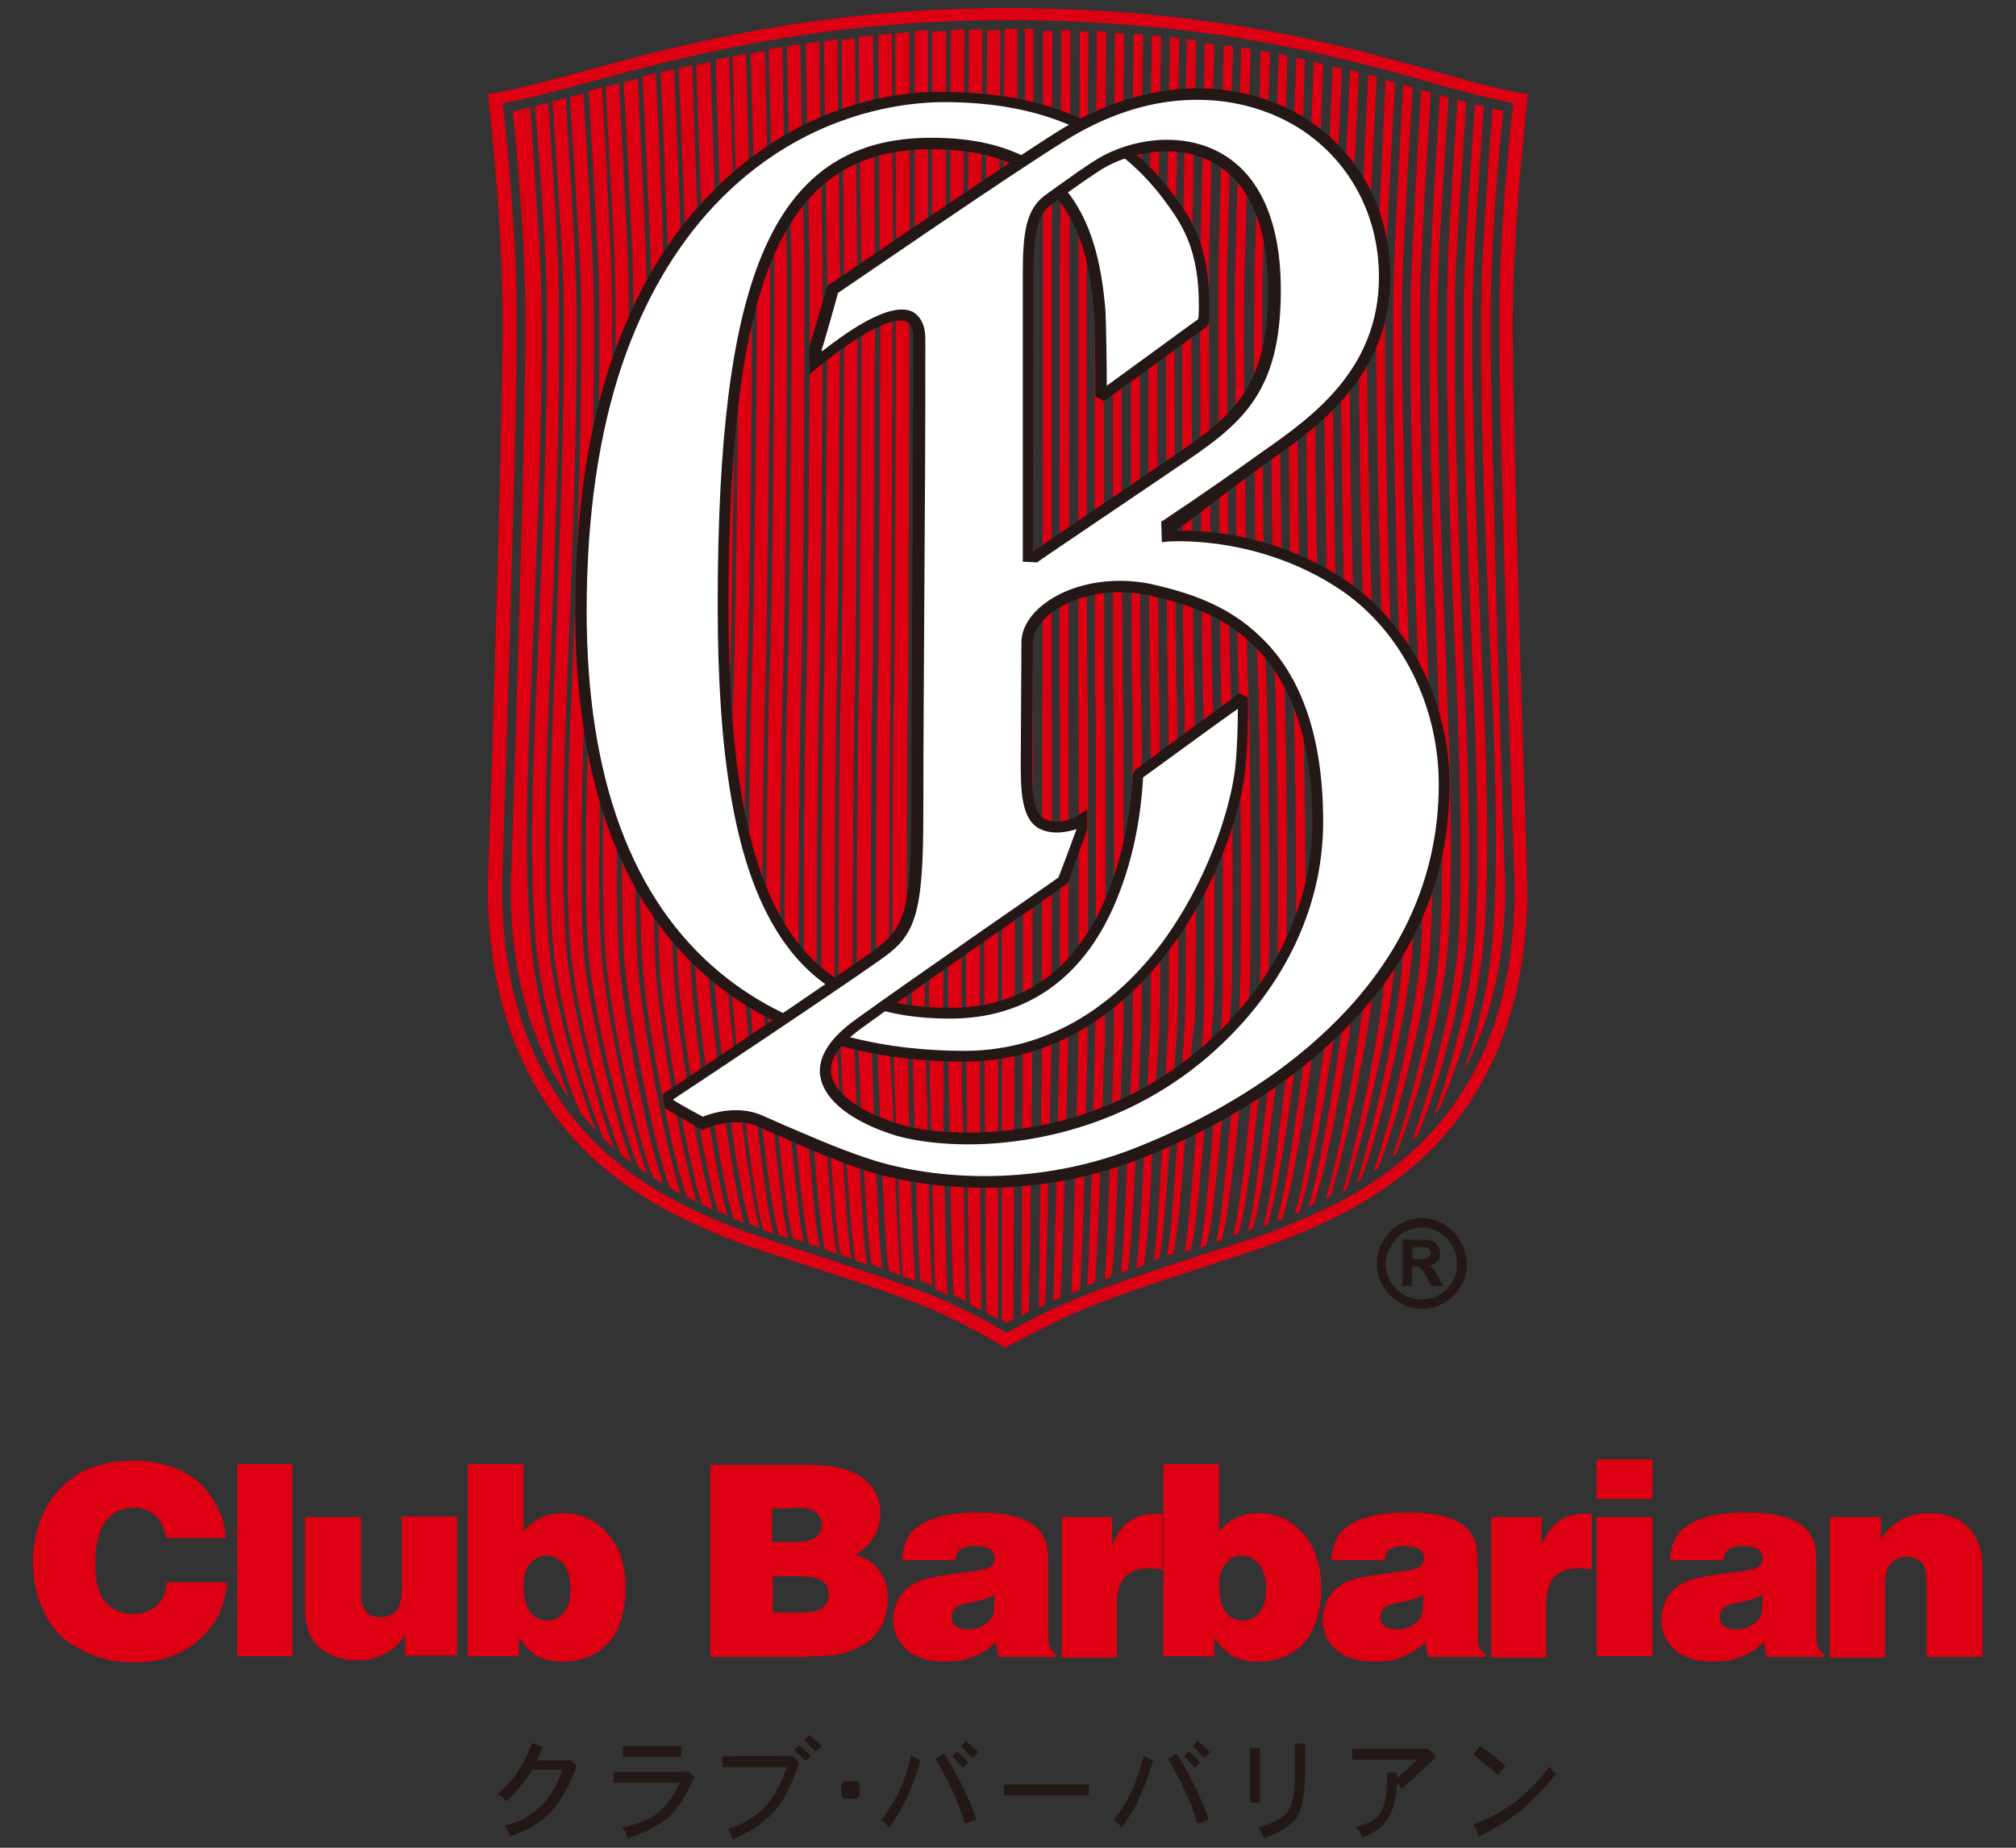
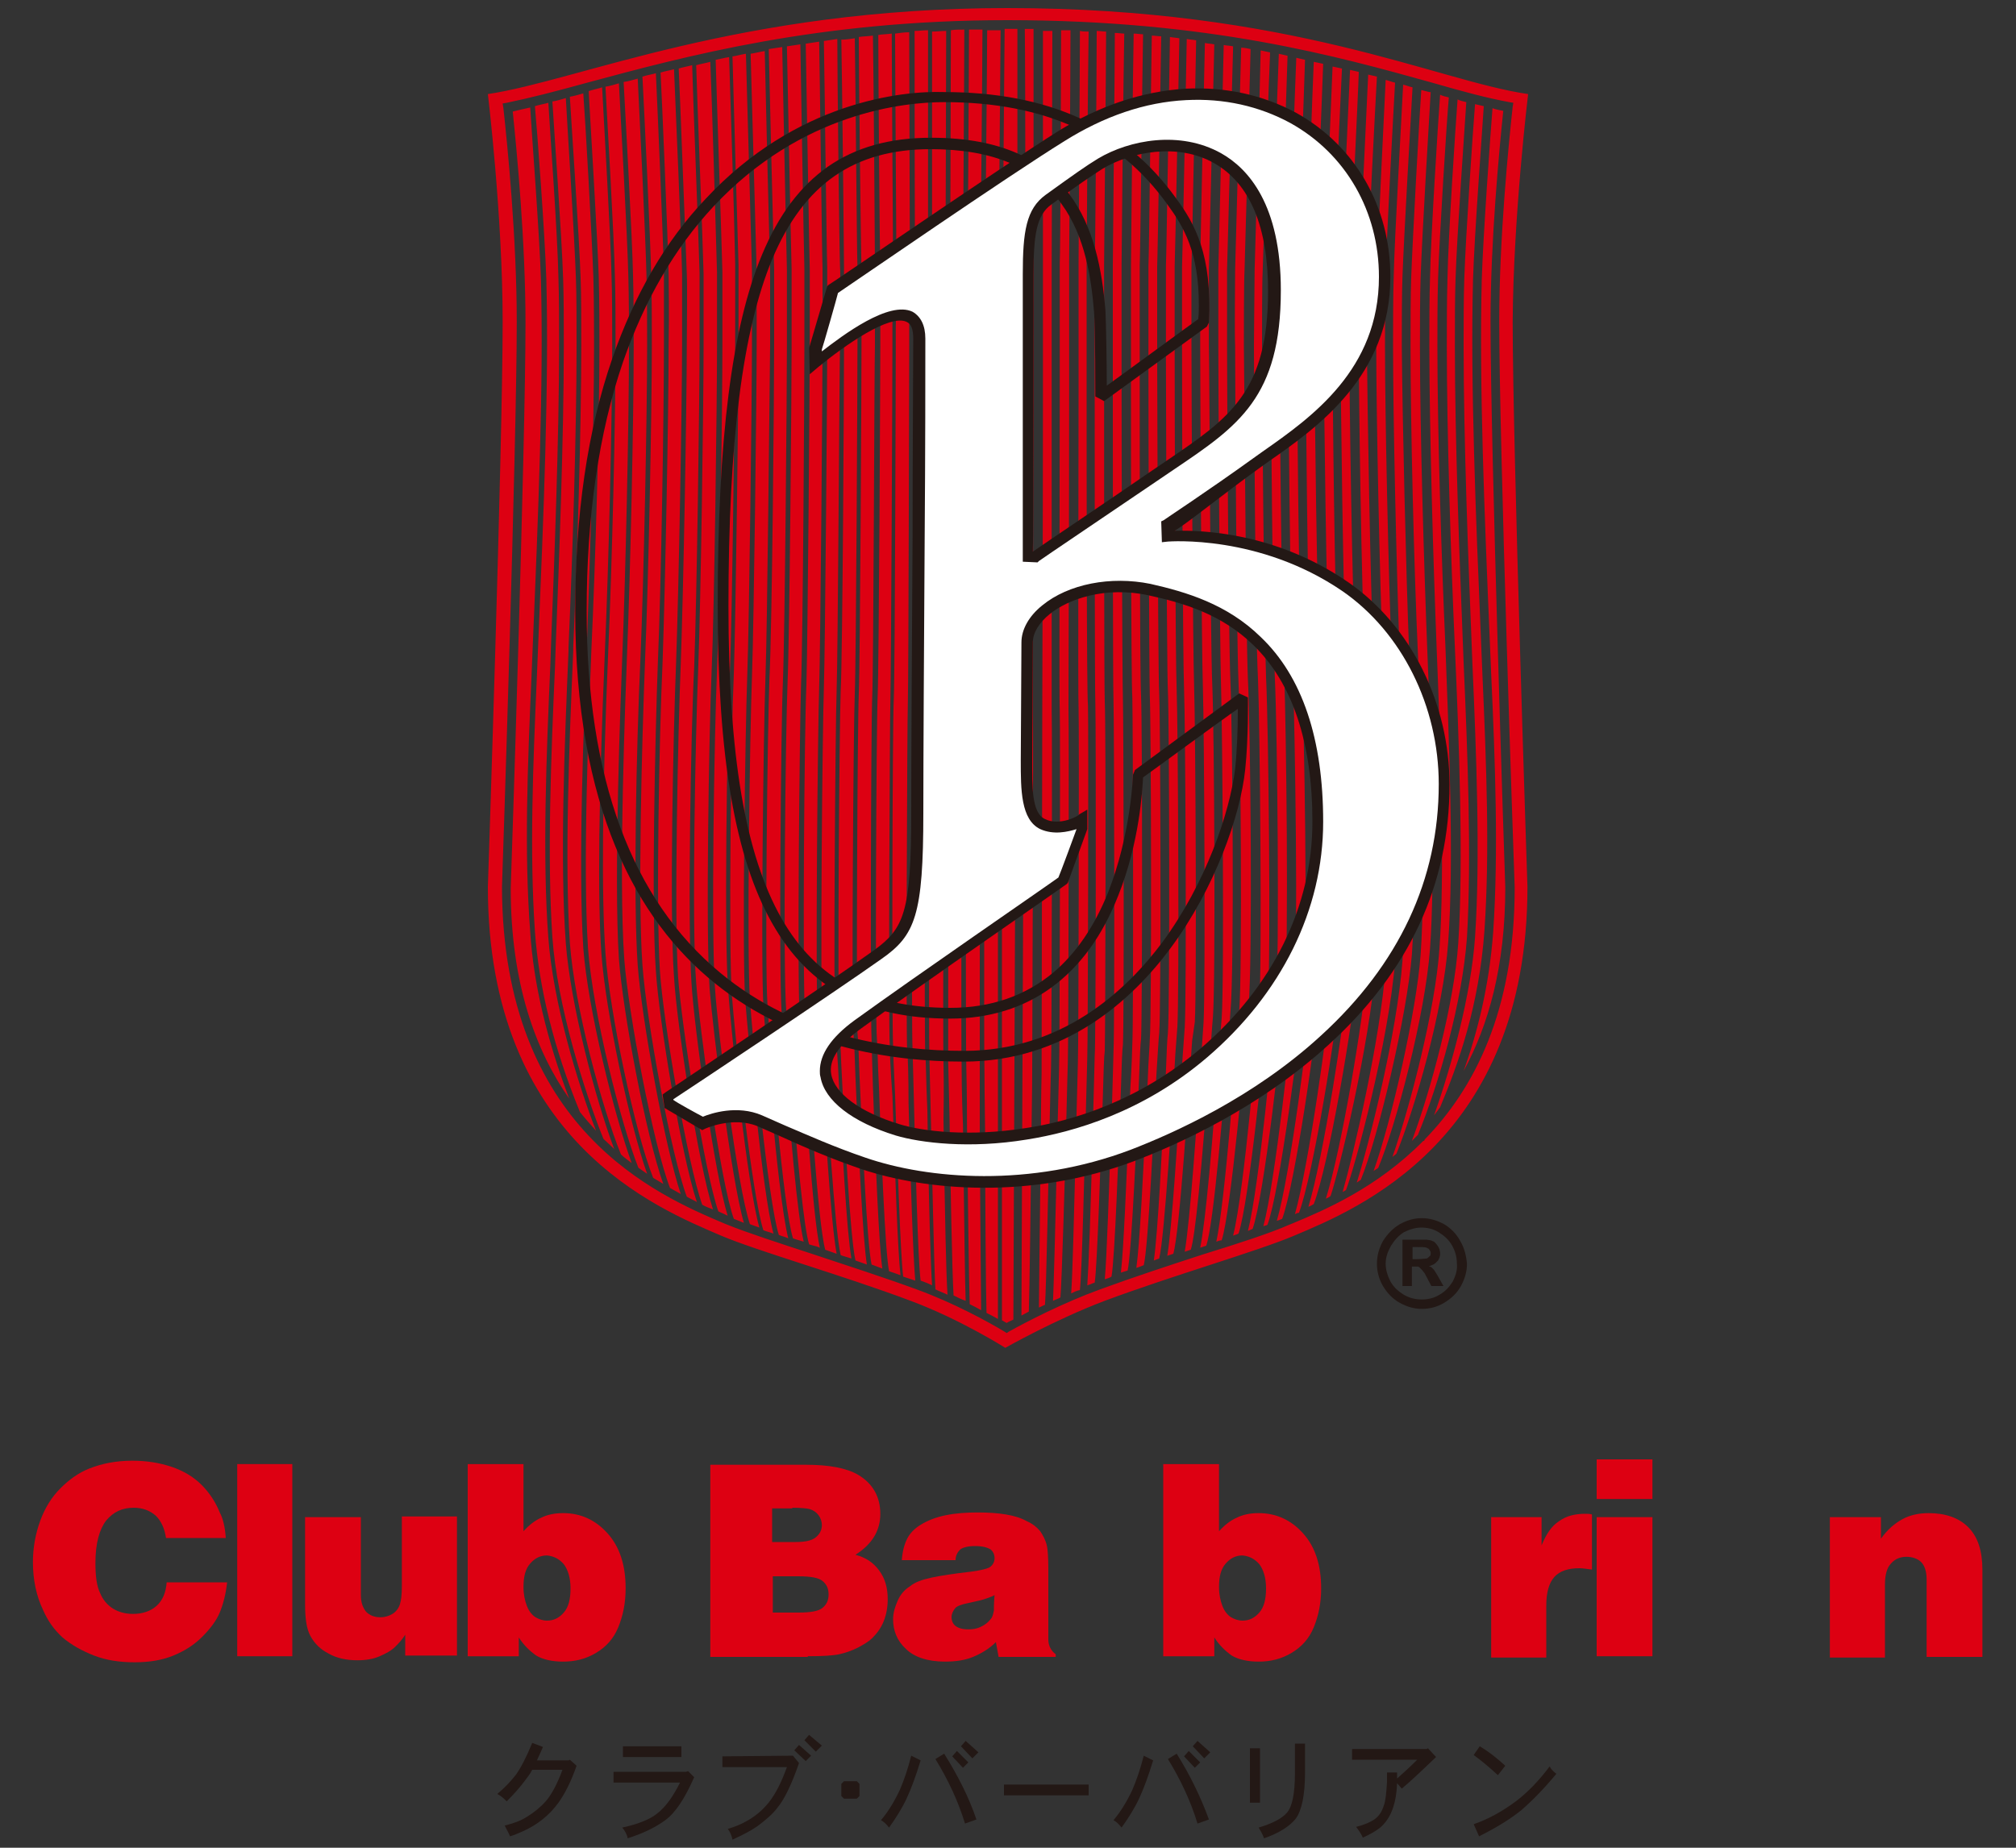
<svg xmlns="http://www.w3.org/2000/svg" version="1.1" id="レイヤー_1" x="0px" y="0px" viewBox="0 0 300 275" style="enable-background:new 0 0 300 275;" xml:space="preserve">
  <rect x="0" y="0" width="300" height="275" fill="#333333" stroke="none" />
  <style type="text/css">
	.st0{fill:#231815;}
	.st1{fill:#DD0012;}
	.st2{fill:#FFFFFF;}
</style>
  <g>
    <g>
      <g>
        <path class="st0" d="M217.3,184.7c-0.6-1.1-1.4-1.9-2.4-2.5c-1.1-0.6-2.2-0.9-3.3-0.9c-1.2,0-2.2,0.3-3.3,0.9     c-1,0.6-1.8,1.4-2.5,2.5c-0.6,1.1-0.9,2.2-0.9,3.4c0,1.1,0.3,2.3,0.9,3.3c0.6,1,1.4,1.9,2.5,2.5c1.1,0.6,2.1,0.9,3.3,0.9     c1.2,0,2.3-0.3,3.3-0.9c1-0.6,1.9-1.4,2.5-2.5c0.6-1.1,0.9-2.2,0.9-3.3C218.2,186.9,217.9,185.7,217.3,184.7 M216.2,190.7     c-0.5,0.8-1.1,1.5-2,2c-0.8,0.5-1.7,0.7-2.6,0.7c-1,0-1.8-0.2-2.7-0.7c-0.8-0.5-1.5-1.1-2-2c-0.4-0.8-0.7-1.7-0.7-2.6     c0-1,0.3-1.8,0.8-2.7c0.5-0.8,1.1-1.5,1.9-2c0.8-0.4,1.7-0.7,2.6-0.7c0.9,0,1.8,0.2,2.6,0.7c0.8,0.5,1.5,1.1,2,2     c0.5,0.9,0.7,1.8,0.7,2.7C216.9,189,216.6,189.9,216.2,190.7" />
        <path class="st0" d="M213.4,189l-0.4-0.4l-0.4-0.2l0.2,0l0.5-0.2l0.3-0.2l0.4-0.4l0.2-0.4l0.1-0.4l0-0.4l-0.1-0.5l-0.2-0.4     l-0.3-0.4l-0.3-0.3l-0.5-0.2l-0.6-0.1h-3.6v6.9h1.4v-2.9l0.7,0l0.2,0l0.2,0.1l0.4,0.4l0.4,0.5l1,1.9h1.8l-0.9-1.6L213.4,189z      M210.8,187.4h-0.6v-1.8h0.6c0.8,0,1.3,0,1.5,0.1c0.2,0.1,0.4,0.2,0.4,0.3c0.1,0.1,0.2,0.3,0.2,0.5c0,0.2,0,0.4-0.2,0.5     c-0.1,0.1-0.3,0.3-0.4,0.3C212.1,187.3,211.6,187.4,210.8,187.4" />
        <path class="st1" d="M127,153.9c-0.3-4.1,0-46.3,0.2-50.7c0.2-4.6,0.4-46.8,0.4-51.8l0-2.3c0-3.2,0.1-8.6,0-9.3     c-0.1-2.1-0.3-29.4-0.4-34.1c-0.7,0.1-1.3,0.2-2,0.2c0.1,4.8,0.4,31.7,0.4,34c0,0.8,0,6.1,0,9.3l0,2.3c0,4.6-0.2,46-0.5,51.4     c-0.2,5.4-0.5,45.7-0.2,50.2c0.1,0.8,0.2,2.8,0.3,5.5c0.4,8.4,1.3,25.5,2.1,29c0.6,0.2,1.1,0.4,1.7,0.6     c-0.6-3.7-1.2-16.2-1.7-27.9C127.2,157.1,127.1,154.7,127,153.9 M129.7,154.7c-0.2-3.5-0.1-46.5,0.1-51.1     c0.2-4.1,0.3-49.1,0.4-52.2l0-2.4c0-3.3,0.1-8.7,0-9.4c0-1.8-0.2-29.6-0.3-34.3c-0.7,0.1-1.4,0.1-2.1,0.2     c0,4.6,0.3,32.1,0.4,34.2c0,0.7,0,6.1,0,9.3l0,2.3c0,5-0.2,47.2-0.4,51.8c-0.2,4.4-0.4,46.6-0.2,50.6c0.1,0.8,0.2,3.1,0.3,6.3     c0.4,8.9,1.1,25,1.8,28.2c0.5,0.2,1.1,0.4,1.6,0.6c-0.5-3.4-1-15.2-1.4-27.1C129.8,158.2,129.7,155.5,129.7,154.7 M135,156.4     c-0.2-2.7,0-49.5,0.1-52c0.1-3,0.2-52.6,0.2-53.1l0-2.6c0-3.3,0.1-8.9,0.1-9.3c0-1.3-0.1-29.8-0.1-34.6c-0.7,0-1.4,0.1-2.1,0.2     c0,4.5,0.2,32.9,0.2,34.5c0,0.5,0,5.8-0.1,9.3l0,2.6c0,0.5-0.1,49-0.3,52.7c-0.2,3.6-0.3,48.4-0.1,51.5c0,0.7,0.1,3.5,0.3,7.4     c0.3,8.6,0.8,24,1.2,27c0.6,0.2,1.2,0.4,1.8,0.6c-0.3-3.3-0.7-14.4-1-26.4C135.2,160.1,135.1,157,135,156.4 M119,151.3     c-0.4-5.6,0-43.3,0.2-49.4c0.3-6.6,0.5-45.4,0.5-50.5l0-2c0-3.1,0-8.4,0-9.4c-0.1-2.8-0.5-28.7-0.6-33.4c-0.7,0.1-1.4,0.2-2,0.3     c0.1,4.5,0.6,30.1,0.7,33.2c0,1.1,0,6.3,0,9.4l0,1.9c0,6.3-0.3,43-0.6,50.1c-0.3,7-0.7,42.9-0.2,48.9l0,0.6     c1.7,23.6,2.7,31.8,3.4,34.2c0.3,0.1,0.7,0.2,1.1,0.3c0.2,0.1,0.3,0.1,0.5,0.2c-1.1-4.9-2.2-23.1-2.7-31.2L119,151.3z      M116.3,150.5c-0.4-6-0.1-42,0.2-49c0.3-7.1,0.6-43.8,0.6-50.1l0-1.9c0-2.9,0-8.3,0-9.4c-0.1-3.1-0.6-28.4-0.7-33.1     c-0.7,0.1-1.4,0.2-2,0.3c0.1,4.6,0.7,29.5,0.8,32.8c0,1.3,0,6.7,0,9.5l0,1.6c0,7.3-0.3,42.1-0.7,49.7c-0.3,7.9-0.7,42.2-0.3,48.5     c0.4,6.3,2.3,30,3.8,34.9c0.5,0.2,1,0.3,1.6,0.5c-0.9-3.8-2-15.2-3.3-33.9L116.3,150.5z M121.7,152.2c-0.4-5.2,0-44.5,0.2-49.9     c0.2-5.8,0.5-45.6,0.5-50.9l0-2.2c0-3.1,0-8.4,0-9.3c-0.1-2.6-0.4-28.9-0.5-33.7c-0.7,0.1-1.4,0.2-2,0.3     c0.1,4.5,0.5,30.6,0.6,33.5c0,1,0,6.3,0,9.4l0,2c0,5.1-0.3,43.9-0.5,50.5c-0.3,6.2-0.6,43.8-0.2,49.4l0.2,3.2     c0.5,7.7,1.7,27.4,2.8,31.5c0.6,0.2,1.1,0.4,1.7,0.6c-0.9-4.7-1.9-21.7-2.4-30.3L121.7,152.2z M124.3,153     c-0.3-4.5,0-44.9,0.2-50.3c0.2-5.4,0.4-46.8,0.5-51.4l0-2.3c0-3.2,0.1-8.5,0-9.3c-0.1-2.3-0.4-29-0.4-33.9     c-0.7,0.1-1.4,0.2-2,0.3c0.1,4.6,0.4,31.2,0.5,33.8c0,0.9,0,6.2,0,9.3l0,2.2c0,5.6-0.3,45-0.5,51c-0.2,5.3-0.6,44.6-0.2,49.8     l0.2,4.1c0.5,8.2,1.6,26.7,2.5,30.5c0.5,0.2,1,0.3,1.6,0.5c-0.7-3.9-1.4-16.7-2-28.7C124.5,155.9,124.4,153.8,124.3,153      M137.7,157.2c-0.2-2.3,0-50.4,0.1-52.4c0.1-1.4,0.1-19.9,0.2-52.1v-1.5l0-2.7c0-3.4,0.1-9,0.1-9.4c0-1.1,0-29.5,0-34.6     c-0.7,0-1.3,0.1-2,0.1c0,4.5,0,33.3,0.1,34.6c0,0.4,0,5.8-0.1,9.3l0,2.6c0,2-0.1,50.1-0.2,53.1c-0.1,2.4-0.3,49.2-0.1,51.9     c0,0.6,0.1,3.6,0.2,7.8c0.2,8.5,0.6,23.8,1,26.7c0.6,0.2,1.1,0.4,1.7,0.7c-0.2-2.9-0.5-11.8-0.7-26.1     C137.8,161.1,137.8,157.7,137.7,157.2 M144.2,4.4c0,4.7-0.2,34.1-0.2,34.6c0,0.2,0,4.5-0.1,9.3l0,3v3.4c0,12.4-0.1,50-0.1,51.1     c-0.1,1.6-0.1,52.3,0,53.2c0,0.3,0.1,3.3,0.1,8.7c0.1,9,0.3,23.7,0.4,26.4c0.6,0.3,1.2,0.6,1.7,0.9c0-2.1-0.1-8.4-0.2-26     c0-5,0-8.9,0-9.1c0-0.4,0-53,0-53.7c0-0.5,0-38.1,0-50.5v-4.4l0-3.1c0-3.4,0.1-9.1,0.1-9.2c0-0.3,0.3-29.6,0.3-34.6     C145.5,4.4,144.9,4.4,144.2,4.4 M149.5,4.3l-0.4,46.9l0,145.3c0.2,0.1,0.5,0.3,0.7,0.4c0.3-0.2,0.6-0.3,1-0.5l0.6-145.2l0-46.9     c-0.5,0-0.9,0-1.4,0H149.5z M146.6,38.9c0,0.1,0,3.3-0.1,9.3l0,3.1v4.4c0,21.5,0,50,0,50.5c0,0.9-0.1,52.9,0,53.6     c0,0.1,0,3.2,0.1,9.2c0,8.9,0.1,23.4,0.2,26.4c0.6,0.3,1.2,0.6,1.7,0.9c0-12.4,0-144.9,0-144.9l0.4-46.9c-0.7,0-1.3,0-2,0     C146.9,9.2,146.6,38.6,146.6,38.9 M140.4,158.1c-0.1-1.3,0-50.6,0.1-52.8c0-0.7,0.1-10.3,0.1-51.6v-2.3l0-2.7     c0-3.5,0.1-9.2,0.1-9.5c0-0.8,0.1-29.7,0.1-34.6c-0.7,0-1.4,0.1-2.1,0.1c0,4.8,0,33.6,0,34.6c0,0.3,0,5.8-0.1,9.4l0,2.7v1.5     c-0.1,32.2-0.1,50.7-0.2,52.1c-0.1,2-0.2,50-0.1,52.3c0,0.5,0.1,3.7,0.2,8.2c0.2,8.4,0.5,23.5,0.7,26.4c0.6,0.3,1.2,0.5,1.8,0.8     c-0.2-2.8-0.4-11.7-0.6-26.1C140.5,162,140.4,158.4,140.4,158.1 M143.1,158.9c-0.1-0.9,0-51.6,0-53.2c0-0.7,0.1-17.8,0.1-51v-3.4     l0-3c0-3.4,0.1-9.1,0.1-9.3c0-0.5,0.2-29.7,0.2-34.6c-0.7,0-1.4,0-2,0.1c0,4.7-0.1,33.9-0.1,34.7c0,0.2,0,4.8-0.1,9.5l0,2.6     l0,2.3c-0.1,41.4-0.1,50.9-0.1,51.7c-0.1,2.2-0.1,51.5-0.1,52.7c0,0.4,0.1,3.8,0.2,8.4c0.1,8.4,0.4,23.6,0.6,26.4     c0.6,0.3,1.2,0.6,1.8,0.8c-0.1-2.4-0.2-9.7-0.4-26.1C143.1,162.9,143.1,159.2,143.1,158.9 M113.9,101c0.3-7.6,0.6-42.3,0.7-49.6     l0-1.6c0-2.9,0-8.3,0-9.5c-0.1-3.3-0.7-27.9-0.8-32.7c-0.7,0.1-1.4,0.3-2.1,0.4l0.9,32.4c0,1.4,0,6.8,0,9.7l0,1.4     c0,7-0.4,40.9-0.7,49.2c-0.3,8-0.8,40.9-0.3,48.1c0.4,5.9,2.7,30,4.3,35c0.5,0.2,1,0.3,1.4,0.5c-1.7-6.7-3.7-34.3-3.7-34.6     C113.2,143.3,113.6,108.9,113.9,101 M87.3,96.8c0.5-12.9,1.1-33.2,1.1-45.3c0-1.5,0-6.8-0.1-10.2c-0.2-5.8-1.2-23.5-1.5-27.4     c-0.7,0.2-1.4,0.4-2,0.5c0.2,3.6,1.4,20.9,1.6,27c0.1,2.5,0.1,6.3,0.1,10.1c0,12.5-0.6,31.4-1.2,44.9l0,0.5     c-0.6,14-1.3,31.3-0.5,43.4c0.7,9.6,4.8,24.6,7.6,31.5c0.5,0.5,1.1,0.9,1.6,1.3c-2.6-7.2-6.5-22.8-7.2-32     C86,128.8,86.9,107.2,87.3,96.8 M90,97.2c0.6-13.5,1.1-34.9,1.1-45.8c0-3.4,0-7.8-0.1-10.3c-0.1-5.6-1.2-24-1.4-28.1     c-0.6,0.2-1.2,0.3-1.8,0.5h0c-0.1,0-0.1,0-0.2,0.1c0.2,3.6,1.3,21.7,1.5,27.6c0.1,3.4,0.1,8.7,0.1,10.2c0,12.2-0.6,32.5-1.2,45.4     c-0.4,10.4-1.3,32-0.5,44.3c0.7,9.6,4.9,26.2,7.5,32.7c0.4,0.3,0.9,0.6,1.3,0.9c-2.6-7.3-6.2-24.3-6.8-32.7     C88.9,133.6,89.1,118.5,90,97.2 M92.6,97.7c0.5-12.1,1-35,1-46.2c0-1.7,0-7.6-0.1-10.4c-0.1-5.3-1.2-24.7-1.4-28.7     c-0.7,0.2-1.3,0.4-2,0.5c0.2,3.7,1.3,22.6,1.4,28.2c0.1,2.5,0.1,7,0.1,10.3c0,10.9-0.5,32.3-1.1,45.8c-0.9,21.3-1,36.3-0.4,44.7     c0.6,8.7,4.4,26.7,7.1,33.4c0.5,0.3,1,0.6,1.5,0.9c-2.6-7.3-6-25.5-6.6-33.5C91.3,130.5,92.4,103,92.6,97.7 M152.6,51.3     L152,195.8c0.4-0.2,0.7-0.4,1.1-0.6c0.1-2.7,0.3-17.6,0.4-26.8c0.1-6.3,0.1-8.5,0.1-8.7c0-0.7,0.2-52.7,0.1-53.6     c0-0.4,0-22.7,0.1-46.8l0-8.1V38.9c0-0.4,0-29.8,0-34.6c-0.4,0-0.9,0-1.3,0C152.6,9.9,152.6,51.3,152.6,51.3 M84.6,96.9l0-0.5     c0.6-13.5,1.2-32.4,1.2-44.9c0-3.9,0-7.6-0.1-10.1c-0.2-6-1.3-23-1.5-26.8c-0.7,0.2-1.3,0.4-2,0.5c0.2,3.5,1.4,20,1.6,26.4     c0.1,2.7,0.1,6.3,0.1,10c0,13.7-0.7,31.9-1.2,44.5l-0.1,3c-0.6,13.5-1.2,28.7-0.4,40.5c0.7,10.1,4.8,23.1,7.6,30     c0.5,0.5,1.1,1,1.6,1.5c-2.8-7.4-6.5-21.5-7.2-30.6C83.3,128.3,84,110.9,84.6,96.9 M95.3,98.1c0.5-11.7,1-36.2,1-46.6     c0-2.3,0-8-0.1-10.5c-0.1-5.1-1.1-25.2-1.3-29.3c-0.7,0.2-1.4,0.4-2.1,0.5c0.2,3.7,1.3,23.4,1.4,28.8c0.1,2.8,0.1,8.7,0.1,10.4     c0,11.2-0.5,34.1-1,46.2c-0.2,5.4-1.3,32.8-0.4,45.2c0.6,8,4.3,27.5,6.8,34c0.5,0.3,1.1,0.6,1.6,0.9c-2.3-6.8-5.8-25.9-6.4-34     C94.2,133.9,94.7,111.1,95.3,98.1 M81.9,98.9l0.1-3c0.5-12.6,1.2-30.8,1.2-44.5c0-3.7,0-7.3-0.1-10C83,35.2,81.8,19,81.6,15.3     c-0.7,0.2-1.4,0.3-2,0.5c0.3,3.2,1.5,19.2,1.7,25.8c0.4,15.5-0.4,35-1.2,54l-0.2,4.9c-0.6,13.6-1.1,26.4-0.3,38.1     c0.6,8.4,2.8,17.4,6.7,26.9c0.8,1,1.6,1.9,2.4,2.8c-2.8-7.2-6.4-19.2-7.1-28.7C80.7,127.7,81.3,112.4,81.9,98.9 M79.1,100.5     l0.2-4.9c0.8-18.9,1.6-38.5,1.2-53.9c-0.2-6.6-1.4-22.2-1.6-25.7c-0.9,0.2-1.8,0.4-2.6,0.6c0.6,5.8,1.9,19.4,1.9,31.5     c0,18.1-2.1,81.5-2.2,84.1c0,14.1,3.7,24.2,8.7,31.3c-3.3-8.7-5.3-17-5.8-24.8C78,126.9,78.5,114.1,79.1,100.5 M108.6,100.2     c0.4-8.9,0.7-40.8,0.8-48.8l0-1.2c0-2.9,0-8.3,0-9.8l0-1.1c-0.1-4.1-0.1-5.8-0.9-30.8c-0.7,0.1-1.4,0.3-2,0.4     c0.1,4.1,0.9,27.4,1,31.6c0,1.7,0,7.3,0,10l0,0.9c0,8.7-0.4,39.2-0.8,48.4c-0.4,9.2-0.9,39.1-0.3,47.3c0.4,6.3,3.3,29.5,5.2,35.1     c0.5,0.2,0.9,0.3,1.4,0.5c-1.8-6.3-4.2-29.2-4.6-34.8C107.7,140.4,108.2,108.9,108.6,100.2 M105.9,99.8     c0.4-9.1,0.8-39.7,0.8-48.3l0-0.9c0-2.7,0-8.3,0-10c-0.1-4.1-0.8-27-1-31.4c-0.7,0.2-1.4,0.3-2.1,0.5c0.1,4,1,26.7,1.1,31.1     c0,1.9,0,7.6,0,10.3l0,0.5c0,8.2-0.4,37.5-0.8,47.9c-0.4,9.6-1,38.1-0.3,46.8c0.5,6.8,3.6,29.6,5.6,35.1c0.5,0.2,1,0.4,1.5,0.6     c-1.9-6.5-4.6-28.7-5.1-34.8C105,138.9,105.5,109,105.9,99.8 M97.9,98.5c0.5-11.4,0.9-37.4,0.9-47.1c0-5.3,0-9,0-10.6     c-0.1-4.9-1-25.8-1.2-29.9c-0.7,0.2-1.4,0.3-2,0.5c0.2,3.7,1.2,24.3,1.3,29.4c0.1,2.5,0.1,8.2,0.1,10.5c0,10.5-0.5,35-1,46.7     c-0.5,13-1.1,35.8-0.4,45.6c0.6,8.4,4.3,28.4,6.6,34.5c0.5,0.3,1,0.5,1.5,0.8c-2.3-6.9-5.6-26.7-6.1-34.4     C96.9,135,97.5,109.4,97.9,98.5 M111.2,100.6c0.3-8.3,0.7-42.3,0.7-49.2V50c0-2.9,0-8.3,0-9.7L111,8c-0.7,0.1-1.3,0.3-2,0.4     c0.7,25.2,0.8,26.9,0.9,31l0,1.1c0,1.6,0,6.9,0,9.8l0,1.2c0,8-0.4,39.9-0.7,48.8c-0.4,8.7-0.8,40.1-0.3,47.7     c0.5,6.7,3,29.9,4.7,35.1c0.5,0.2,1,0.3,1.5,0.5c-1.7-6.2-3.8-29.9-4.2-34.7C110.4,141.6,110.9,108.6,111.2,100.6 M103.3,99.3     c0.4-10.4,0.8-39.7,0.8-47.9l0-0.5c0-2.5,0-8.3,0-10.3C104,36.3,103.1,14,103,9.7c-0.7,0.2-1.4,0.3-2,0.5     c0.2,3.9,1,25.9,1.2,30.5c0.1,2.2,0,8.4,0,10.7c0,9-0.5,36.7-0.9,47.5c-0.4,9.7-1,37.2-0.4,46.4c0.5,7.2,3.9,29,6,35     c0.5,0.2,0.9,0.4,1.3,0.6c0,0,0.1,0,0.1,0.1c-2-6.5-5-28-5.4-34.7C102.3,137.5,102.8,109,103.3,99.3 M100.6,98.9     c0.4-10.8,0.9-38.5,0.9-47.5c0-2.3,0-8.5,0-10.7c-0.1-4.6-1-26.1-1.2-30.4c-0.7,0.2-1.4,0.3-2,0.5c0.2,3.7,1.1,25.1,1.2,30     c0,1.6,0.1,5.3,0,10.6c0,9.7-0.5,35.7-0.9,47.1c-0.5,10.9-1,36.5-0.4,46c0.5,7.6,4.1,28.7,6.3,34.8c0.5,0.3,1.1,0.5,1.6,0.7     c-2.2-6.8-5.4-27.6-5.8-34.6C99.6,136.2,100.2,108.6,100.6,98.9 M132.4,155.5c-0.2-3.1,0-47.9,0.1-51.5     c0.1-3.4,0.3-46.9,0.3-52.7l0-2.6c0-3.3,0.1-8.7,0.1-9.2c0-1.6-0.2-29.8-0.2-34.5c-0.7,0.1-1.4,0.1-2,0.2     c0,4.5,0.2,32.5,0.3,34.4c0,0.6,0,6.1,0,9.4l0,2.4c0,3.6-0.2,48.1-0.4,52.3c-0.2,4.4-0.4,47.8-0.1,51.1c0.1,0.8,0.1,3.4,0.3,7     c0.3,8.7,0.9,24.5,1.5,27.4c0.6,0.2,1.2,0.4,1.7,0.6c-0.4-3.5-0.8-15-1.2-26.7C132.5,159.2,132.4,156.2,132.4,155.5 M201.7,98.5     c-0.5-11.7-0.9-37.9-0.9-47.1c0-2.4,0-8.3,0.1-10.6c0.1-4.9,1.2-26.4,1.3-30.1c-0.4-0.1-0.9-0.2-1.3-0.3     c-0.2,4.4-1.2,25.8-1.3,30.3c-0.1,2.1-0.1,8.2-0.1,10.7c0,9.7,0.4,37.2,0.8,47.5c0.5,11,0.9,37.7,0.3,46.5     c-0.5,6.6-3.7,27-5.9,34.2c0.3-0.1,0.5-0.2,0.8-0.4c2.2-5.7,5.9-27.2,6.5-34.8C202.7,135.1,202.2,110,201.7,98.5 M193.7,99.8     c-0.4-9.4-0.7-40.2-0.7-48.4c0-2.2,0-9,0.1-10.9c0.1-4.2,1-27.9,1.1-31.6c-0.4-0.1-0.9-0.2-1.3-0.3c-0.2,4.5-1,28-1.1,31.9     c0,1.8-0.1,9.1-0.1,11c0,7.1,0.3,39.9,0.7,48.8c0.3,8.3,0.8,40.1,0.2,47.8c-0.4,5.3-2.8,27.6-4.6,34.4c0.2-0.1,0.4-0.1,0.6-0.2     c1.8-4.7,4.9-28.4,5.4-35.2C194.6,138.7,194.1,108.6,193.7,99.8 M207.1,97.7c-0.5-12.8-1-35.8-1-46.2c0-2.6,0-7.8,0.1-10.4     c0.1-5.4,1.2-25.2,1.4-28.8c-0.5-0.1-0.9-0.3-1.4-0.4c-0.2,4.3-1.2,24.1-1.3,29.2c-0.1,2.3-0.1,7.7-0.1,10.5     c0,9.9,0.5,34.7,1,46.6c0.4,10.4,1.1,35.3,0.4,45.7c-0.8,10.9-4.8,27.9-6.4,33.5c0.2-0.1,0.4-0.2,0.5-0.3     c1.3-3.3,6.4-22.2,7.3-34.1C208.1,133,207.7,112.4,207.1,97.7 M204.4,98.1c-0.5-12-0.9-36.8-1-46.7c0-2.8,0-8.2,0.1-10.5     c0.1-5.2,1.2-25.9,1.4-29.5c-0.4-0.1-0.9-0.2-1.3-0.3c-0.2,4.3-1.2,24.9-1.3,29.7c-0.1,2.4-0.1,8.2-0.1,10.6     c0,9.2,0.4,35.4,0.9,47c0.5,11.5,1,36.7,0.3,46.1c-0.5,7.2-3.8,26.6-6.1,33.9c0.2-0.1,0.5-0.2,0.7-0.4c1.1-3.1,5.9-22.7,6.7-34.4     C205.5,133.3,204.8,108.5,204.4,98.1 M199.1,99c-0.5-10.8-0.8-38.9-0.8-47.5c0-2.5,0-8.6,0.1-10.7c0.1-4.7,1.1-26.8,1.3-30.6     c-0.5-0.1-0.9-0.2-1.4-0.3c-0.2,4.4-1.1,26.5-1.2,30.9c-0.1,2.1-0.1,8.5-0.1,10.8c0,9.2,0.4,38,0.8,47.9     c0.4,9.6,0.9,38.3,0.3,46.9c-0.4,6.4-3.4,27.2-5.4,34.3c0.2-0.1,0.4-0.2,0.6-0.2c2-5.2,5.7-27.3,6.2-35     C200,136.5,199.5,109.9,199.1,99 M196.4,99.4c-0.4-9.9-0.8-38.8-0.8-48c0-2.3,0-8.7,0.1-10.8c0.1-4.4,1.1-27.5,1.2-31.1     c-0.5-0.1-0.9-0.2-1.4-0.3c-0.2,4.4-1,27.3-1.1,31.4c0,1.9-0.1,8.6-0.1,10.9c0,8.1,0.3,39,0.7,48.3c0.4,8.8,0.8,39,0.2,47.4     c-0.4,5.8-3.2,27.7-5.2,34.5c0.3-0.1,0.6-0.2,0.8-0.3c1.9-5.1,5.2-27.7,5.7-35.1C197.3,137.6,196.8,108.9,196.4,99.4 M209.7,97.3     c-0.5-13.1-1-34.5-1.1-45.8c0-3.1,0-7.7,0.1-10.3c0.2-5.7,1.3-24.7,1.5-28.2c-0.5-0.1-0.9-0.3-1.4-0.4     c-0.2,4.3-1.3,23.2-1.4,28.5c-0.1,2.6-0.1,7.8-0.1,10.4c0,10.5,0.5,33.4,1,46.2c0.6,14.7,1.1,35.4,0.4,45.3     c-0.8,10.8-5,27.3-6.8,33c0.2-0.1,0.4-0.3,0.6-0.4c2.6-6.4,6.9-24.6,7.6-33.5C210.9,130.8,210.2,109.2,209.7,97.3 M220.6,100.4     l-0.2-4.8c-0.8-19-1.6-38.6-1.2-54c0.2-6.6,1.4-22.5,1.6-25.8c-0.4-0.1-0.9-0.2-1.3-0.3c-0.3,3.7-1.4,19.8-1.6,26     c-0.1,2.8-0.1,6.5-0.1,10c0,13.8,0.7,32,1.2,44.5l0.1,2.6c0.6,13.6,1.2,29.1,0.4,40.9c-0.6,8.5-3.4,18.9-6.1,26.5     c0.3-0.4,0.6-0.8,0.9-1.2c2.7-6.4,5.8-15.1,6.6-26.3C221.7,126.9,221.2,114,220.6,100.4 M223.7,16.5c-0.5-0.1-1.1-0.2-1.6-0.4     c-0.3,3.7-1.4,19-1.6,25.5c-0.4,15.4,0.4,35,1.2,53.9l0.2,4.8c0.6,13.1,1.1,26.6,0.3,38.4c-0.6,8.2-2.4,15.1-4.4,20.7     c3.7-6.8,6.2-15.6,6.2-27.3c-0.1-2.7-2.2-66.1-2.2-84.2C221.8,35.9,223.1,22.3,223.7,16.5 M212.4,96.9     c-0.5-12.7-1.1-32.9-1.1-45.4c0-2.9,0-7.4,0.1-10.2c0.2-5.9,1.3-24.2,1.5-27.6c-0.1,0-0.1,0-0.2,0c-0.4-0.1-0.8-0.2-1.2-0.3     c-0.3,4.2-1.3,22.4-1.5,27.9c-0.1,2.6-0.1,7.2-0.1,10.3c0,11.3,0.5,32.6,1.1,45.7c0.5,11.9,1.2,33.6,0.4,44.8     c-0.6,8.3-4.3,24.6-7,32.2c0.2-0.2,0.5-0.3,0.7-0.5c2.6-6.2,7-22.8,7.7-32.6C213.6,130.1,213,111.6,212.4,96.9 M227.4,14     c-13.4-1.9-35.2-12.8-77.5-12.8c-39.8,0-63.8,10.8-77.3,12.8c0,0,2.2,18.2,2.2,33.9c0,18.4-2.2,84.1-2.2,84.1     c0,37.8,25.4,47.9,34.7,51.9c5.4,2.3,18.1,5.9,28.2,9.7c7.3,2.7,14.1,7,14.1,7s7.4-4.2,14.8-7c10.2-3.8,22.8-7.4,28.2-9.7     c9.2-3.9,34.7-14.1,34.7-51.9c0,0-2.2-65.7-2.2-84.1C225.2,32.2,227.4,14,227.4,14 M225.4,132.1c0,18.5-6.1,30-13.4,37.5     c0,0.1-0.1,0.2-0.1,0.2l-0.1,0c-6.9,7-14.7,10.3-19.5,12.3l-0.5,0.2c-2.7,1.2-7.6,2.8-12.8,4.4c-4.9,1.6-10.4,3.4-15.3,5.2     c-5.5,2-10.9,4.8-13.6,6.3l-0.3,0.2l-0.3-0.2c-2.5-1.5-7.6-4.3-13.1-6.3c-4.9-1.8-10.5-3.6-15.3-5.2c-5.2-1.7-10.1-3.3-12.8-4.4     l-0.5-0.2c-9.9-4.2-33-14-33.1-50.1c0.1-2.7,2.2-66,2.2-84.1c0-12.4-1.4-26.5-2-31.9l-0.1-0.6l0.6-0.1c3.4-0.7,7.3-1.7,12-3     C101.9,8.4,121.7,3,149.9,3c30,0,49.2,5.4,63.2,9.3c4.5,1.3,8.2,2.3,11.5,2.9l0.6,0.1l-0.1,0.6c-0.6,5.5-2,19.5-2,31.9     C223.1,66,225.3,129.4,225.4,132.1 M215.1,96.4c-0.6-13.3-1.2-32.2-1.2-44.9c0-2.8,0-7,0.1-10.1c0.2-6.2,1.3-23.6,1.6-26.9     c-0.4-0.1-0.9-0.2-1.3-0.4c-0.3,4-1.4,21.5-1.5,27.2c-0.1,2.8-0.1,7.3-0.1,10.2c0,12.5,0.6,32.7,1.1,45.3     c0.6,14.8,1.2,33.3,0.4,44.4c-0.6,9-4.4,23.6-7,31c0.2-0.2,0.4-0.3,0.6-0.5c2.7-6.6,7-21.4,7.7-31.4     C216.4,128.2,215.6,109.8,215.1,96.4 M217.8,98.6l-0.1-2.6c-0.5-12.5-1.2-30.7-1.2-44.5c0-3.6,0-7.2,0.1-10     c0.2-6.4,1.4-23.1,1.6-26.3c-0.4-0.1-0.9-0.2-1.3-0.4c-0.3,3.9-1.4,20.6-1.5,26.6c-0.1,3.1-0.1,7.3-0.1,10.1     c0,12.8,0.6,31.6,1.2,44.9c0.6,13.4,1.3,31.8,0.5,44c-0.6,9-4.1,21.9-6.9,29.4c0.3-0.3,0.6-0.6,0.9-0.9     c3.1-7.5,6.6-19.7,7.3-29.4C219,127.6,218.4,112.2,217.8,98.6 M188.4,100.7c-0.3-8.1-0.6-41.4-0.6-49.3c0-1.9,0-9.4,0.1-11.1     c0.1-3.6,0.9-28.3,1.1-32.5c-0.5-0.1-0.9-0.2-1.4-0.3c-0.1,4.9-0.8,29.4-0.9,32.7c0,1.6-0.1,9.5-0.1,11.2     c0,7.3,0.2,42.1,0.6,49.6c0.3,7.5,0.6,42.2,0.2,48.6c-0.2,3.4-2.2,27.5-3.9,34.3c0.3-0.1,0.6-0.2,0.8-0.3c1.6-4.7,4-28.8,4.4-35     C189.1,141.8,188.8,109.2,188.4,100.7 M164.4,104.5c-0.1-2.4-0.1-34.1-0.1-47.6v-5.6c0-0.6,0-11.4,0-12c0-1.3,0.3-30.1,0.3-34.6     c-0.5,0-0.9-0.1-1.4-0.1c0,4.8-0.2,33.5-0.3,34.6c0,0.4,0,11.4,0,12l0,6.2c0,13.6,0,45.5,0.1,47.4c0.1,2.7,0.1,50.7-0.1,52.4     c0,0.5-0.1,3.6-0.2,7.7c-0.4,16-0.7,23.5-0.9,26.4c0.4-0.1,0.7-0.3,1.1-0.4c0.4-2.5,0.9-19.1,1.2-27.2c0.1-3.9,0.2-6.7,0.3-7.3     C164.5,154.1,164.6,108.1,164.4,104.5 M167.1,155.5c0.2-3,0.1-48.2,0-51.4c-0.1-3-0.2-35.9-0.2-48.3l0-4.4c0-0.6,0-11.1,0-11.9     c0-1.6,0.3-30,0.4-34.5c-0.4,0-0.9-0.1-1.4-0.1c0,4.8-0.3,33.2-0.3,34.5c0,0.6,0,11.3,0,11.9l0,5.6c0,13.5,0,45.1,0.1,47.5     c0.1,2.3,0.2,49.1,0,52c0,0.6-0.1,3.5-0.2,7.3c-0.5,14.4-0.8,23.5-1.1,26.7c0.3-0.1,0.7-0.2,1-0.4c0.5-2.5,1.1-19.5,1.4-27.8     C166.9,158.7,167,156.1,167.1,155.5 M169.8,154.6c0.2-3.5,0.2-46.8,0-51c-0.2-3.6-0.2-37.9-0.2-49.2l0-3.1c0-0.9,0-10.9,0-11.8     c0.1-1.8,0.4-30,0.5-34.4c-0.4,0-0.9-0.1-1.4-0.1c-0.1,4.9-0.4,32.8-0.4,34.4c0,0.7,0,10.9,0,11.8l0,4.4c0,12.4,0,45.3,0.2,48.2     c0.1,3.3,0.2,48.5,0,51.6c0,0.6-0.1,3.3-0.3,6.7c-0.6,14.4-1,23.9-1.4,27.3c0.3-0.1,0.7-0.2,1-0.3c0.6-2.6,1.4-20.6,1.7-28.5     C169.6,157.6,169.7,155.3,169.8,154.6 M161.7,57.5v-6.1c0-0.1,0-11.5,0-12.1c0-1,0.2-30.1,0.3-34.6c-0.4,0-0.9,0-1.3-0.1     c0,4.9-0.2,33.8-0.2,34.6c0,0.3,0,11.4,0,12.1l0,6.9c0,13.7-0.1,45.7,0,47.1c0.1,2.1,0,51.5-0.1,52.9c0,0.3-0.1,3.5-0.2,7.6     c-0.4,16.5-0.6,24-0.8,26.7c0.4-0.2,0.8-0.4,1.3-0.5c0.3-2.6,0.7-18.3,0.9-27c0.1-4.2,0.2-7.2,0.2-7.7c0.1-1.7,0.2-49.6,0.1-52.3     C161.7,103,161.7,71.1,161.7,57.5 M159.1,58.2l0-6.9c0-0.1,0-11.8,0-12.2c0-0.8,0.2-30,0.2-34.6c-0.5,0-0.9,0-1.4,0     c0,4.9-0.1,34.1-0.2,34.6c0,0.3,0,11.5,0,12.2l0,7.1c0,13.9-0.1,46.4,0,47.3c0.1,1.5,0,52.3-0.1,53.3c0,0.2-0.1,3.8-0.2,7.9     c-0.4,18-0.6,24.4-0.7,26.7c0.4-0.2,0.8-0.3,1.1-0.5c0.2-2,0.7-18.4,0.9-27.3c0.1-4.4,0.2-7.3,0.2-7.6c0.1-1.3,0.2-50.6,0.1-52.7     C159,103.9,159.1,73,159.1,58.2 M191.1,100.2c-0.4-8.9-0.7-41.7-0.7-48.8c0-1.9,0-9.2,0.1-11c0.1-3.9,1-28.2,1.1-32.1     c-0.4-0.1-0.9-0.2-1.3-0.3c-0.2,4.7-1,28.7-1.1,32.3c0,1.7-0.1,9.2-0.1,11.1c0,7.8,0.3,41.1,0.6,49.2c0.4,8.6,0.7,41.2,0.2,48.2     c-0.4,5.2-2.5,27.7-4.2,34.4c0.2-0.1,0.5-0.2,0.7-0.3c1.7-4.8,4.4-28.6,4.8-35.1C191.8,140.2,191.4,108.5,191.1,100.2      M172.5,153.8c0.3-3.8,0.2-45.9,0-50.6c-0.1-2-0.2-12.3-0.3-50.2l0-1.7c0-1.1,0-10.7,0-11.7c0.1-2.1,0.5-29.6,0.6-34.2     c-0.5,0-0.9-0.1-1.4-0.1c-0.1,4.7-0.4,32.4-0.5,34.3c0,0.8,0,10.9,0,11.7l0,3.1c0,11.3,0.1,45.5,0.2,49.1     c0.2,4.2,0.3,47.7,0,51.2c0,0.7-0.2,2.9-0.3,6c-0.7,14.5-1.2,24.5-1.7,28c0.4-0.1,0.8-0.3,1.1-0.4c0.7-2.8,1.5-20.8,1.9-28.6     C172.3,156.7,172.4,154.6,172.5,153.8 M185.7,101.1c-0.3-7.5-0.5-42.4-0.6-49.7c0-1.7,0-9.6,0.1-11.2c0.1-3.4,0.8-28.4,0.9-32.9     c-0.5-0.1-0.9-0.2-1.4-0.2l-0.9,33c0,1.4-0.1,9.6,0,11.3c0,6,0.2,43,0.5,50.1c0.3,6.7,0.6,42.9,0.1,49.1     c-0.5,6.9-2.1,28.2-3.4,34.2c0.3-0.1,0.5-0.2,0.8-0.2c1.4-4.4,3.5-28,4-34.9C186.4,143.1,186.1,108.6,185.7,101.1 M155.2,39v12.3     l0,8.1c0,15-0.1,46.1-0.1,46.7c0,0.6-0.1,53.3-0.1,53.7c0,0.2-0.1,3.9-0.1,8.6c-0.2,17.6-0.3,23.9-0.3,26.2     c0.3-0.1,0.6-0.3,0.9-0.4c0.2-2.1,0.5-18.4,0.7-27.3c0.1-5,0.2-7.7,0.2-7.9c0.1-1.1,0.2-51.7,0.1-53.1c0-0.9,0-32.3,0-47.4l0-7     c0-0.1,0-12,0-12.3c0-0.5,0.1-30,0.1-34.6c-0.5,0-0.9,0-1.4,0C155.2,10.1,155.2,38.7,155.2,39 M183.1,101.5     c-0.3-7.1-0.5-44.1-0.5-50.1c0-1.7,0-9.8,0-11.3l0.9-33.2c-0.4-0.1-0.9-0.1-1.4-0.2c-0.1,5.1-0.8,33.4-0.8,33.4     c0,1.3,0,9.7,0,11.4c0,5.3,0.2,43.9,0.4,50.5c0.2,5.9,0.5,43.8,0.1,49.5l-0.1,1.2c-1.3,18.2-2.3,29.1-3.1,33     c0.3-0.1,0.6-0.2,0.9-0.3c1.1-3.2,2.6-20.6,3.6-34.8C183.7,144.3,183.4,108.2,183.1,101.5 M175.2,152.9     c0.3-4.7,0.1-45.5-0.1-50.2c-0.2-4.9-0.3-40.6-0.3-51.4v0c0-1.3,0-10.5,0-11.6c0.1-2.3,0.6-29.3,0.7-34c-0.5-0.1-0.9-0.1-1.4-0.2     c-0.1,4.9-0.5,32-0.6,34.1c0,1,0,10.5,0,11.6l0,1.7c0.1,37.8,0.2,48.1,0.3,50.1c0.2,4.3,0.3,46.4,0,50.7     c-0.1,0.8-0.2,2.9-0.3,5.8c-0.6,12.1-1.2,24-1.8,28.1c0.3-0.1,0.5-0.2,0.8-0.3c0.8-3.2,2-22.8,2.4-30.4L175.2,152.9z      M180.5,151.3c0.4-5.3,0.2-42.6-0.1-49.3c-0.3-6.6-0.4-45.3-0.5-50.5c0-1.3,0-10,0-11.4l0.8-33.5c-0.5-0.1-0.9-0.1-1.4-0.2     c-0.1,4.9-0.7,31.1-0.7,33.6c0,1.2,0,10,0,11.4c0,7.3,0.2,45.3,0.4,50.9c0.2,5.9,0.4,45,0.1,49.9l-0.2,2.9     c-0.8,12.3-1.8,26.5-2.6,31.2c0.3-0.1,0.6-0.2,0.9-0.3c0.6-1.9,1.5-9.5,3.2-33.5L180.5,151.3z M177.8,152.1     c0.3-4.9,0.1-43.9-0.1-49.8c-0.2-5.7-0.4-43.7-0.4-51c0-1.2,0-10.2,0-11.5c0.1-2.6,0.6-29.3,0.7-33.8c-0.5-0.1-0.9-0.1-1.4-0.2     c-0.1,5.1-0.6,31.6-0.7,33.9c0,1.1,0,10.3,0,11.5v0.1c0,10.8,0.1,46.4,0.3,51.3c0.2,4.6,0.4,45.6,0.1,50.3l-0.3,4.2     c-0.8,13.1-1.6,25.6-2.3,29.8c0.3-0.1,0.6-0.2,0.9-0.3c1-3.5,2.3-24.6,2.8-31.7L177.8,152.1z" />
-         <path class="st2" d="M179.1,47.9c0.5-10.2-2.3-14.6-4.7-18c-5.8-8.1-15.5-15.5-33.9-15.5c-21,0-54.1,16.6-54.1,76.5     c0,57.1,34.9,66.3,56.9,66.3c27,0,39.7-30,41.2-42.7c0.5-4.6,0.4-10.6,0.4-10.6l-15.7,11.4c0,0-0.3,35.5-27.8,35.5     c-23.8,0-33.8-16.5-33.8-60.7c0-46.7,7.1-68.8,30.9-68.8c21.2,0,24.2,14.4,25.1,24.9c0.2,2.6,0.2,12.7,0.2,12.7L179.1,47.9z" />
        <path class="st0" d="M105,29.6C99,35.9,94.4,43.9,91.1,53.4c-3.7,10.7-5.5,23.3-5.5,37.5c0,58.4,36.2,67.1,57.8,67.1     c15.1,0,25.1-9.2,30.8-16.9c6.6-8.9,10.4-19.8,11.1-26.6c0.5-4.7,0.4-10.5,0.4-10.7l-1.3-0.6l-15.5,11.4l-0.3,0.7     c0,0.1-0.3,8.9-3.7,17.5c-2,5-4.7,9-8.1,11.9c-4.2,3.5-9.3,5.3-15.4,5.3c-11.9,0-19.9-4.2-25.1-13.3c-5.4-9.5-7.9-24.2-7.9-46.5     c0-24.6,2.1-41,6.5-51.6c4.7-11.2,12.2-16.4,23.6-16.4c9.2,0,15.6,2.7,19.5,8.2c3.5,4.8,4.4,11.1,4.8,16     C163,48.8,163,58.9,163,59l1.3,0.7l15.3-11.1l0.3-0.6c0.5-10.1-2.1-14.7-4.9-18.5c-7.7-10.7-19-15.8-34.6-15.8     C134.3,13.5,118.5,15.1,105,29.6 M107.2,144.8c-13.2-10.9-19.9-29-19.9-53.9c0-14,1.8-26.5,5.4-37c3.2-9.2,7.7-17,13.5-23.2     c13.1-14,28.4-15.5,34.3-15.5c15,0,25.9,5,33.2,15.2c2.5,3.4,4.7,7.2,4.7,15c0,0.7,0,1.4-0.1,2.1c-0.6,0.4-11.5,8.4-13.6,9.9     c0-3-0.1-9.2-0.2-11.2c-1-12-4.8-25.7-25.9-25.7c-6.2,0-11.2,1.4-15.4,4.3c-4.1,2.9-7.3,7.1-9.8,13.1     c-4.5,10.8-6.6,27.3-6.6,52.2c0,22.6,2.6,37.6,8.1,47.3c5.5,9.7,13.9,14.2,26.5,14.2c11.6,0,20.3-6.3,25-18.3     c3.2-8,3.6-15.8,3.7-17.6c0.6-0.4,11.9-8.7,14.1-10.2v0.5c0,2.1-0.1,5.6-0.4,8.4c-0.8,6.6-4.4,17.1-10.8,25.8     c-5.5,7.4-15.1,16.2-29.5,16.2C133.2,156.4,118.8,154.4,107.2,144.8" />
        <path class="st2" d="M200.2,87.4c-12.7-8.8-26.5-7.5-26.5-7.5l0-1.8c0,0,6.4-4.3,13.3-9.2c7.1-5.1,19-12.5,19-27.7     c0-22.1-24-35.9-48-20.9c-9,5.6-34.1,22.9-34.1,22.9l-2.6,8.8l0,2.1c0,0,15.4-13.2,15.4-3.6c0,9.5-0.3,56.2-0.3,70.6     c0,15.2-1.2,17.7-5.8,21c-7.5,5.4-31.4,21.2-31.4,21.2l0.1,1l5.2,2.9c0,0,4.4-2.1,8.5-0.4c3.9,1.6,9,4.2,15.5,6.4     c8.4,2.9,24.1,4.8,40-1.2c14.5-5.5,46.4-21.8,46.4-55.2C214.9,104.9,209.3,93.7,200.2,87.4 M153,40.8c0-6,0.4-9.2,3.1-11.1     c4.3-3.1,5.9-4.2,7.7-5.3c8.2-5,25.9-5.4,25.9,18.8c0,16.9-7.2,20.2-18.2,27.8c-5.7,3.9-17.4,11.8-17.4,11.8l-1.1,0     C153,82.8,153,49.1,153,40.8 M179,156.8c-17,14.6-38.2,13.7-45.5,11.4c-9.1-2.8-15.6-8.6-6-15.6c10-7.3,30.6-21.5,30.6-21.5     l2.8-7.7v-1.4c0,0-3.2,1.8-5.9,0.6c-2.7-1.3-2.4-6.1-2.4-10.7c0-4.7,0.1-11.4,0.1-16.4c0-5,8.8-9.9,18.2-7.8     c9.4,2,25.1,6.8,25.1,34.6C196,134.9,190.2,147.3,179,156.8" />
        <path class="st0" d="M176.4,13.2c-6.4,0.4-12.7,2.5-18.9,6.3c-8.9,5.6-33.9,22.8-34.2,22.9l-0.2,0.2l-2.7,9.2l0.1,3.9l1.3-1.1     c3.9-3.2,10.6-7.9,13.1-6.7c0.7,0.3,1,1.1,1,2.5c0,4.3-0.1,17.1-0.1,29.6c-0.1,15.5-0.2,33-0.2,41c0,14.8-1.1,17.2-5.5,20.4     c-7.4,5.3-30.8,21-31.1,21.2l-0.4,0.3l0.3,2l5.6,3.3l0.4-0.2c0,0,4.1-1.9,7.8-0.4l3.4,1.5c3.3,1.5,7.4,3.3,12.1,4.9     c9.5,3.2,25.2,4.6,40.6-1.2c6.3-2.4,18.5-7.8,28.9-17.3c12-10.9,18-23.9,18-38.7c0-12.2-5.8-23.7-15-30.1     c-11-7.6-22.2-7.8-25.9-7.7c2-1.2,7-5.3,12.7-9.4l1.4-1c7.2-5,18-12.7,18-27.4c0-10.4-5.2-19.5-14-24.4     C187.9,14.1,182.3,12.9,176.4,13.2 M158.4,21c5.9-3.7,12-5.8,18.1-6.1c5.6-0.3,10.9,0.9,15.5,3.4c8.3,4.6,13.2,13.2,13.2,22.9     c0,13.8-10,20.9-17.3,26l-1.4,1c-6.8,4.9-13.2,9.1-13.3,9.2l-0.4,0.2l0.1,3.1l0.9-0.1c0.2,0,13.6-1.1,26,7.4     c8.8,6.1,14.3,17.1,14.3,28.7c0,14.2-5.9,26.8-17.5,37.4c-10.1,9.3-22.1,14.6-28.3,17c-15,5.7-30.2,4.4-39.5,1.2     c-4.7-1.6-8.7-3.4-12-4.8l-3.4-1.5c-3.7-1.6-7.6-0.3-8.8,0.2c-0.6-0.3-3.9-2.1-4.4-2.5c0-0.1,0-0.1,0-0.1     c3.2-2.1,24.1-16,31-20.9c5-3.5,6.2-6.5,6.2-21.7c0-8,0.1-25.5,0.2-41c0.1-12.5,0.1-25.3,0.1-29.6c0-2-0.7-3.3-1.9-4     c-3.5-1.7-10.4,3.5-13.5,5.9c0-0.1,0-0.3,0-0.3c0.1-0.2,2.3-7.9,2.4-8.4C127.1,42,150,26.2,158.4,21" />
        <path class="st0" d="M163.4,23.6c-1.8,1.1-3.5,2.3-7.8,5.4c-2.9,2.1-3.4,5.5-3.4,11.8l0,42.8l2.2,0.1l0.2-0.2     c0.1-0.1,11.8-8,17.4-11.8l2.8-1.9c9.5-6.4,15.8-10.7,15.8-26.6c0-12.7-4.8-18.1-8.9-20.4C175.6,19.4,168.1,20.8,163.4,23.6      M153.8,40.8c0-5.7,0.4-8.8,2.7-10.4c4.2-3.1,5.9-4.2,7.6-5.3c4.2-2.5,11.2-3.9,16.6-0.8c5.3,3,8,9.5,8,19c0,15-5.7,18.9-15,25.2     l-2.8,1.9c-5.2,3.6-15.5,10.5-17.2,11.7c0,0,0,0,0,0C153.8,80.4,153.8,40.8,153.8,40.8" />
        <path class="st0" d="M155.1,90.1c-2,1.6-3.1,3.6-3.1,5.5l-0.1,17.6c0,4.3,0,8.8,2.9,10.2c2,0.9,4.1,0.4,5.4,0     c-0.1,0.3-2.5,6.8-2.7,7.2c-2.2,1.6-21,14.5-30.4,21.3c-3.4,2.5-5.1,5-5.1,7.5c0,0.3,0,0.6,0.1,0.9c0.6,3.5,4.7,6.7,11.2,8.7     c3.7,1.1,11,2,19.5,0.6c7-1.1,17.3-4.1,26.8-12.2c11.1-9.5,17.3-22,17.3-35.1c0-12.3-3.1-21.6-9.3-27.5c-5-4.9-11.1-6.7-16.4-7.9     C165.3,85.7,159,86.9,155.1,90.1 M155.5,121.9c-2-0.9-1.9-4.9-1.9-8.7l0.1-17.6c0-1.4,0.9-2.9,2.5-4.2c2.7-2.2,8.2-4.2,14.7-2.8     c5.1,1.1,10.9,2.8,15.6,7.4c5.8,5.6,8.8,14.5,8.8,26.3c0,12.6-5.9,24.6-16.7,33.8c-9.2,7.8-19.2,10.8-26,11.8     c-8.3,1.3-15.3,0.5-18.8-0.6c-5.9-1.8-9.6-4.6-10.1-7.4c-0.4-2.1,1.1-4.4,4.4-6.8c9.9-7.2,30.4-21.3,30.6-21.5l0.2-0.2l2.9-8     v-2.9l-1.2,0.7C160.6,121.4,157.7,123,155.5,121.9" />
      </g>
      <g>
        <path class="st1" d="M33.6,228.9h-8.9c-0.2-1.4-0.7-2.5-1.5-3.3c-0.9-0.8-2-1.2-3.3-1.2c-1.7,0-3,0.6-4.1,1.9     c-1,1.3-1.6,3.4-1.6,6.3c0,2,0.2,3.5,0.7,4.5c0.4,1,1.1,1.8,1.9,2.3c0.8,0.5,1.8,0.8,3,0.8c1.4,0,2.6-0.4,3.5-1.2     c0.9-0.8,1.4-2,1.5-3.5h9c-0.2,1.8-0.6,3.3-1.1,4.5c-0.5,1.2-1.4,2.4-2.6,3.6c-1.2,1.2-2.6,2.1-4.3,2.8c-1.7,0.7-3.6,1-5.8,1     c-2.2,0-4.2-0.3-6-1c-1.8-0.7-3.4-1.6-4.7-2.7c-1.3-1.2-2.2-2.5-2.9-4.1c-1-2.1-1.5-4.5-1.5-7.1c0-2.2,0.4-4.3,1.1-6.2     c0.7-1.9,1.7-3.5,3-4.8c1.3-1.3,2.7-2.3,4.2-2.9c2-0.8,4.1-1.2,6.5-1.2c2.1,0,4,0.3,5.8,0.9c1.8,0.6,3.3,1.5,4.5,2.7     c1.2,1.2,2.1,2.6,2.7,4.1C33.2,226,33.5,227.4,33.6,228.9" />
        <rect x="35.3" y="217.9" class="st1" width="8.2" height="28.6" />
        <path class="st1" d="M45.4,225.8h8.3v11.6c0,1.1,0.3,1.9,0.8,2.5c0.5,0.5,1.2,0.8,2.1,0.8c0.7,0,1.3-0.2,1.8-0.5     c0.5-0.3,0.9-0.8,1.1-1.4c0.2-0.6,0.3-1.5,0.3-2.7v-10.4h8.2v20.7h-7.7v-3.1c-0.5,0.8-1,1.3-1.5,1.8c-0.6,0.6-1.4,1-2.3,1.4     c-0.9,0.4-2,0.6-3.3,0.6c-1.6,0-3.1-0.3-4.3-1c-1.2-0.6-2.1-1.5-2.7-2.6c-0.6-1.1-0.8-2.7-0.8-4.7V225.8z" />
        <path class="st1" d="M83.9,232.8c0.6,0.8,1,2,1,3.6c0,1.6-0.3,2.8-1,3.6s-1.5,1.2-2.5,1.2c-0.6,0-1.2-0.2-1.7-0.5     c-0.5-0.3-1-0.9-1.3-1.7c-0.3-0.8-0.5-1.7-0.5-2.8c0-1.6,0.3-2.7,1-3.5c0.7-0.8,1.5-1.2,2.5-1.2C82.4,231.6,83.2,232,83.9,232.8      M77.2,246.6v-2.9c0.7,1.1,1.6,2,2.6,2.7c1,0.6,2.4,0.9,4,0.9c1.8,0,3.4-0.4,4.9-1.3c1.5-0.9,2.6-2.1,3.3-3.8     c0.7-1.7,1.1-3.6,1.1-5.8c0-3.5-0.9-6.2-2.7-8.2c-1.8-2-4-3-6.6-3c-1.2,0-2.3,0.2-3.3,0.7c-0.9,0.4-1.8,1.1-2.6,2v-10h-8.3v28.6     H77.2z" />
        <path class="st1" d="M117.9,224.4c1.3,0,2.2,0.1,2.6,0.2c0.6,0.2,1,0.5,1.3,0.9c0.3,0.4,0.5,0.9,0.5,1.5c0,0.7-0.3,1.3-0.9,1.8     c-0.6,0.5-1.6,0.7-3,0.7h-3.5v-5H117.9z M120.2,246.5c2.2,0,3.8-0.1,4.7-0.3c0.9-0.2,1.8-0.5,2.8-1c0.9-0.5,1.6-0.9,2.1-1.4     c0.7-0.7,1.3-1.5,1.7-2.5c0.4-1,0.6-2.1,0.6-3.3c0-1.7-0.4-3.1-1.3-4.3c-0.9-1.2-2-1.9-3.5-2.3c2.5-1.6,3.7-3.6,3.7-6.1     c0-2.5-1.1-4.5-3.3-5.8c-1.7-1-4.3-1.5-7.8-1.5h-14.2v28.6H120.2z M118.7,234.6c1.9,0,3.1,0.2,3.7,0.7c0.6,0.5,0.9,1.1,0.9,2     c0,0.9-0.3,1.5-0.9,2c-0.6,0.5-1.8,0.7-3.6,0.7h-3.8v-5.4H118.7z" />
        <path class="st1" d="M147.9,239.7c-0.1,0.5-0.2,1-0.5,1.3c-0.4,0.5-0.8,0.8-1.4,1.1c-0.6,0.3-1.2,0.4-1.9,0.4     c-0.9,0-1.5-0.2-1.9-0.5c-0.4-0.3-0.6-0.8-0.6-1.3c0-0.5,0.2-0.9,0.5-1.3c0.3-0.4,1-0.6,1.9-0.8c1.4-0.3,2.3-0.5,2.8-0.7     c0.5-0.2,0.9-0.3,1.2-0.5C147.9,238.5,147.9,239.3,147.9,239.7 M142.9,230.6c0.4-0.3,1.2-0.5,2.2-0.5c1.1,0,1.8,0.2,2.3,0.5     c0.4,0.3,0.6,0.8,0.6,1.3c0,0.6-0.3,1.1-0.8,1.4c-0.4,0.2-1.2,0.4-2.6,0.6c-2.6,0.3-4.6,0.6-6,0.9c-1.4,0.3-2.5,0.7-3.2,1.3     c-0.8,0.5-1.4,1.2-1.8,2.1c-0.4,0.9-0.7,1.8-0.7,2.8c0,1.7,0.6,3.2,1.9,4.4c1.2,1.2,3.2,1.9,5.8,1.9c1.6,0,3-0.2,4.2-0.7     c1.2-0.5,2.4-1.2,3.4-2.2l0.4,2.2h8.5v-0.4c-0.7-0.5-1.1-1.3-1.1-2.2v-10.7c0-1.6-0.1-2.7-0.2-3.2c-0.2-0.9-0.6-1.6-1-2.2     c-0.5-0.6-1.1-1.1-2-1.5c-0.9-0.5-1.9-0.8-3.1-1c-1.2-0.2-2.6-0.3-4.2-0.3c-1.6,0-3.2,0.1-4.7,0.4c-1.5,0.3-2.8,0.8-3.9,1.5     c-0.8,0.5-1.5,1.2-1.9,2c-0.4,0.8-0.7,1.8-0.8,3.2h8C142.2,231.5,142.5,231,142.9,230.6" />
-         <path class="st1" d="M158,246.5v-20.7h7.5v4.2c0.7-1.7,1.5-2.9,2.6-3.6c1.1-0.8,2.4-1.1,3.9-1.1c0.3,0,0.7,0,1,0.1v8.2     c-0.8-0.1-1.4-0.2-1.9-0.2c-1.6,0-2.9,0.4-3.7,1.3c-0.8,0.9-1.2,2.3-1.2,4.3v7.7H158z" />
        <path class="st1" d="M187.4,232.8c0.6,0.8,1,2,1,3.6c0,1.6-0.3,2.8-1,3.6c-0.7,0.8-1.5,1.2-2.5,1.2c-0.6,0-1.2-0.2-1.7-0.5     c-0.5-0.3-1-0.9-1.3-1.7c-0.3-0.8-0.5-1.7-0.5-2.8c0-1.6,0.3-2.7,1-3.5c0.7-0.8,1.5-1.2,2.5-1.2     C185.9,231.6,186.7,232,187.4,232.8 M180.7,246.6v-2.9c0.7,1.1,1.6,2,2.6,2.7c1,0.6,2.4,0.9,4,0.9c1.8,0,3.4-0.4,4.9-1.3     c1.5-0.9,2.6-2.1,3.3-3.8c0.7-1.7,1.1-3.6,1.1-5.8c0-3.5-0.9-6.2-2.7-8.2c-1.8-2-4-3-6.6-3c-1.2,0-2.3,0.2-3.3,0.7     c-0.9,0.4-1.8,1.1-2.6,2v-10h-8.3v28.6H180.7z" />
-         <path class="st1" d="M211.7,239.7c-0.1,0.5-0.2,1-0.5,1.3c-0.4,0.5-0.8,0.8-1.4,1.1c-0.6,0.3-1.2,0.4-1.9,0.4     c-0.9,0-1.5-0.2-1.9-0.5c-0.4-0.3-0.6-0.8-0.6-1.3c0-0.5,0.2-0.9,0.5-1.3c0.3-0.4,1-0.6,1.9-0.8c1.4-0.3,2.3-0.5,2.8-0.7     c0.5-0.2,0.9-0.3,1.2-0.5C211.8,238.5,211.8,239.3,211.7,239.7 M206.8,230.6c0.4-0.3,1.2-0.5,2.2-0.5c1.1,0,1.8,0.2,2.3,0.5     c0.4,0.3,0.6,0.8,0.6,1.3c0,0.6-0.3,1.1-0.8,1.4c-0.4,0.2-1.2,0.4-2.6,0.6c-2.6,0.3-4.6,0.6-6,0.9c-1.4,0.3-2.5,0.7-3.2,1.3     c-0.8,0.5-1.4,1.2-1.8,2.1c-0.4,0.9-0.7,1.8-0.7,2.8c0,1.7,0.6,3.2,1.9,4.4c1.2,1.2,3.2,1.9,5.8,1.9c1.6,0,3-0.2,4.2-0.7     c1.2-0.5,2.4-1.2,3.4-2.2l0.4,2.2h8.5v-0.4c-0.7-0.5-1.1-1.3-1.1-2.2v-10.7c0-1.6-0.1-2.7-0.2-3.2c-0.2-0.9-0.6-1.6-1-2.2     c-0.5-0.6-1.1-1.1-2-1.5c-0.9-0.5-1.9-0.8-3.1-1c-1.2-0.2-2.6-0.3-4.2-0.3c-1.6,0-3.2,0.1-4.7,0.4c-1.5,0.3-2.8,0.8-3.9,1.5     c-0.8,0.5-1.5,1.2-1.9,2c-0.4,0.8-0.7,1.8-0.8,3.2h8C206.1,231.5,206.3,231,206.8,230.6" />
        <path class="st1" d="M221.9,246.5v-20.7h7.5v4.2c0.7-1.7,1.5-2.9,2.6-3.6c1.1-0.8,2.4-1.1,3.9-1.1c0.3,0,0.7,0,1,0.1v8.2     c-0.8-0.1-1.4-0.2-1.9-0.2c-1.6,0-2.9,0.4-3.7,1.3c-0.8,0.9-1.2,2.3-1.2,4.3v7.7H221.9z" />
        <path class="st1" d="M237.6,217.2h8.3v5.9h-8.3V217.2z M237.6,225.8h8.3v20.7h-8.3V225.8z" />
-         <path class="st1" d="M262.2,239.7c-0.1,0.5-0.2,1-0.5,1.3c-0.4,0.5-0.8,0.8-1.4,1.1c-0.6,0.3-1.2,0.4-1.9,0.4     c-0.9,0-1.5-0.2-1.9-0.5c-0.4-0.3-0.6-0.8-0.6-1.3c0-0.5,0.2-0.9,0.5-1.3c0.3-0.4,1-0.6,1.9-0.8c1.4-0.3,2.3-0.5,2.8-0.7     c0.5-0.2,0.9-0.3,1.2-0.5C262.3,238.5,262.2,239.3,262.2,239.7 M257.2,230.6c0.4-0.3,1.2-0.5,2.2-0.5c1.1,0,1.8,0.2,2.3,0.5     c0.4,0.3,0.6,0.8,0.6,1.3c0,0.6-0.3,1.1-0.8,1.4c-0.4,0.2-1.2,0.4-2.6,0.6c-2.6,0.3-4.6,0.6-6,0.9c-1.4,0.3-2.5,0.7-3.2,1.3     c-0.8,0.5-1.4,1.2-1.8,2.1c-0.4,0.9-0.7,1.8-0.7,2.8c0,1.7,0.6,3.2,1.9,4.4c1.2,1.2,3.2,1.9,5.8,1.9c1.6,0,3-0.2,4.2-0.7     c1.2-0.5,2.4-1.2,3.4-2.2l0.4,2.2h8.5v-0.4c-0.7-0.5-1.1-1.3-1.1-2.2v-10.7c0-1.6-0.1-2.7-0.2-3.2c-0.2-0.9-0.6-1.6-1-2.2     c-0.5-0.6-1.1-1.1-2-1.5c-0.9-0.5-1.9-0.8-3.1-1c-1.2-0.2-2.6-0.3-4.2-0.3c-1.6,0-3.2,0.1-4.7,0.4c-1.5,0.3-2.8,0.8-3.9,1.5     c-0.8,0.5-1.5,1.2-1.9,2c-0.4,0.8-0.7,1.8-0.8,3.2h8C256.5,231.5,256.8,231,257.2,230.6" />
        <path class="st1" d="M272.3,246.6v-20.8h7.6v3.2c1-1.4,2.1-2.3,3.2-2.9c1.1-0.6,2.4-0.9,3.9-0.9c2.5,0,4.5,0.7,5.9,2.1     c1.4,1.4,2.1,3.5,2.1,6.3v13h-8.3v-11.5c0-1.2-0.3-2.1-0.8-2.6c-0.5-0.5-1.3-0.8-2.2-0.8c-0.9,0-1.7,0.3-2.3,1     c-0.6,0.6-0.9,1.7-0.9,3.1v10.9H272.3z" />
      </g>
    </g>
    <path class="st0" d="M85.8,262.8c-0.8,2.3-1.7,4.1-2.7,5.5c-1.3,1.8-3.1,3.3-5.4,4.3c-0.5,0.2-1.1,0.5-1.8,0.7   c-0.2-0.5-0.5-1-0.8-1.6c1.2-0.3,2.4-0.7,3.3-1.3c1-0.6,2-1.4,2.8-2.3c0.8-0.9,1.7-2.5,2.5-4.7h-4.5c-0.3,0.6-0.7,1.1-1,1.5   c-0.8,1.1-1.8,2.2-2.8,3.2c-0.4-0.4-0.8-0.8-1.4-1.1c1.2-1,2.1-2,2.8-2.9c0.7-1,1.5-2.5,2.4-4.7l1.6,0.6c-0.2,0.5-0.5,1.1-0.9,2   h4.7l0.2-0.1L85.8,262.8z" />
    <path class="st0" d="M101.4,261.5h-8.7v-1.6h8.7V261.5z M103.3,264.5c-1.4,3.2-2.8,5.3-4.3,6.4c-1.5,1.1-3.4,2-5.6,2.7   c-0.1-0.6-0.4-1.1-0.8-1.6c2.3-0.5,4.1-1.2,5.2-2.1c1.3-1,2.4-2.6,3.4-4.6h-9.9v-1.6h10.8l0.3-0.1L103.3,264.5z" />
    <path class="st0" d="M122.3,259.8l-0.9,0.9l-1.7-1.7l0.7-0.8L122.3,259.8z M120.7,261.3l-0.8,0.8l-1.7-1.6l0.7-0.8L120.7,261.3z    M118.9,262.4c-1.1,3.2-2.2,5.4-3.1,6.5c-0.8,1.1-1.9,2-3.1,2.9c-1,0.7-2.2,1.3-3.7,2c-0.1-0.5-0.3-1.1-0.7-1.6   c2.7-0.8,4.8-2.2,6.3-4.2c0.9-1.2,1.7-2.8,2.5-5h-9.6v-1.6l10.5-0.1L118.9,262.4z" />
    <polygon class="st0" points="127.9,267.3 127.5,267.7 125.6,267.7 125.2,267.3 125.2,265.5 125.6,265.1 127.5,265.1 127.9,265.5     " />
    <path class="st0" d="M145.6,260.8l-0.9,0.9l-1.7-1.8l0.7-0.8L145.6,260.8z M144.1,262.3l-0.8,0.8l-1.6-1.7l0.7-0.8L144.1,262.3z    M145.3,270.8l-1.7,0.6c-1-3.3-2.5-6.5-4.4-9.6l1.3-0.8C142.5,264.2,144.2,267.5,145.3,270.8 M137,262c-0.7,2.3-1.4,4.2-2.1,5.7   c-0.7,1.5-1.6,2.9-2.6,4.3c-0.4-0.5-0.8-0.9-1.2-1.1c1.1-1.3,2-2.8,2.8-4.5c0.6-1.4,1.2-3.1,1.7-5.1L137,262z" />
    <rect x="149.4" y="265.6" class="st0" width="12.6" height="1.6" />
    <path class="st0" d="M180.1,260.8l-0.9,0.9l-1.7-1.8l0.7-0.8L180.1,260.8z M178.6,262.3l-0.8,0.8l-1.6-1.7l0.7-0.8L178.6,262.3z    M179.9,270.8l-1.7,0.6c-1-3.3-2.5-6.5-4.4-9.6l1.3-0.8C177.1,264.2,178.7,267.5,179.9,270.8 M171.6,262c-0.7,2.3-1.4,4.2-2.1,5.7   c-0.7,1.5-1.6,2.9-2.6,4.3c-0.4-0.5-0.8-0.9-1.2-1.1c1.1-1.3,2-2.8,2.8-4.5c0.6-1.4,1.2-3.1,1.7-5.1L171.6,262z" />
    <path class="st0" d="M194.2,259.5l0,4.3c0,3.4-0.5,5.7-1.4,6.9c-0.9,1.1-2.4,2.1-4.7,2.9c-0.2-0.6-0.5-1.1-0.8-1.6   c2-0.6,3.4-1.3,4.2-2.2c0.8-0.9,1.2-2.9,1.2-5.9v-4.4H194.2z M187.5,268.3H186v-8.1h1.5V268.3z" />
    <path class="st0" d="M213.7,261.5c-2.3,2.2-4,3.8-5.1,4.7l-0.7-0.8c-0.1,2.8-0.8,4.8-2,6.1c-0.6,0.7-1.6,1.3-3.1,2   c-0.2-0.5-0.6-1.1-1-1.6c1.2-0.3,2.1-0.7,2.7-1.1c0.7-0.5,1.1-1.1,1.4-2c0.3-0.8,0.4-2,0.5-3.6l0-1.4h1.5l0,0.9   c0.9-0.8,1.9-1.7,3-2.8h-9.7v-1.6h11.1l0.2-0.1L213.7,261.5z" />
    <path class="st0" d="M224,262.8l-1.1,1.4c-1.3-1.2-2.5-2.2-3.6-3l0.9-1.3C221.7,260.8,222.9,261.8,224,262.8 M231.6,264   c-1.9,2.3-3.7,4.1-5.2,5.4c-1.6,1.3-3.7,2.6-6.3,3.9l-0.8-1.8c2.3-0.8,4.4-2,6.4-3.5c1.8-1.4,3.4-3.1,4.9-5.1   C230.8,263.3,231.2,263.7,231.6,264" />
  </g>
</svg>